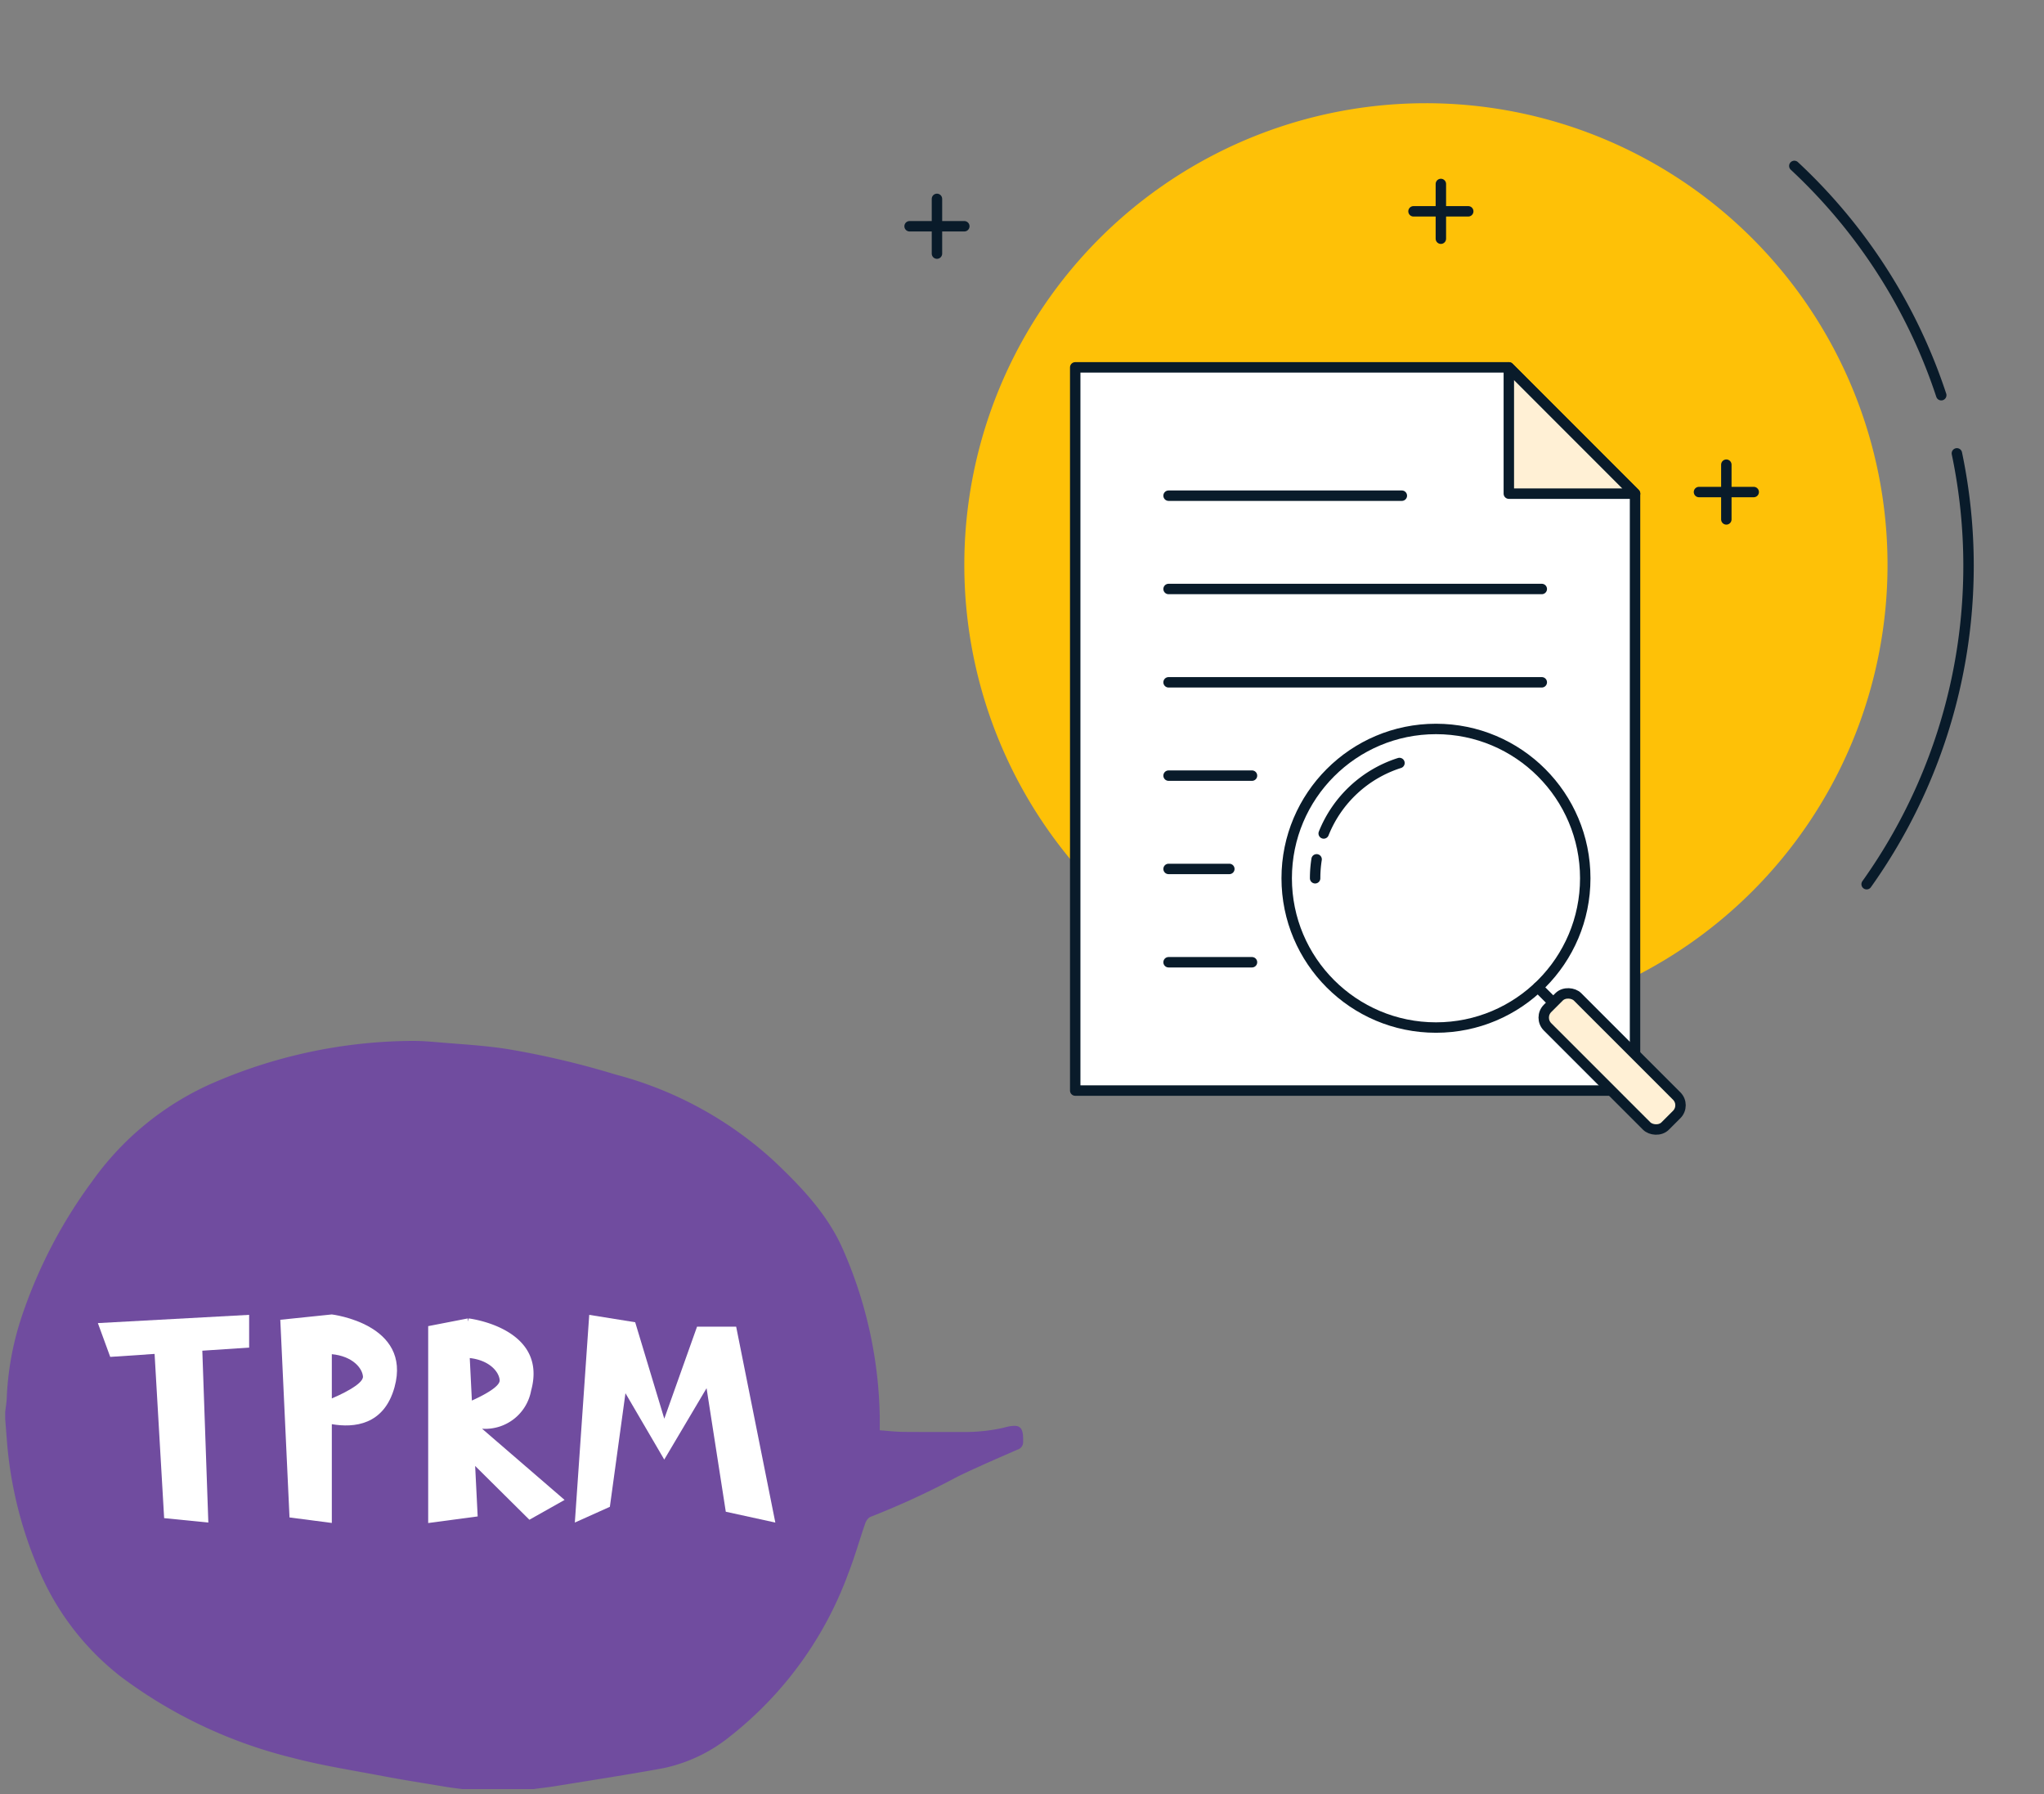
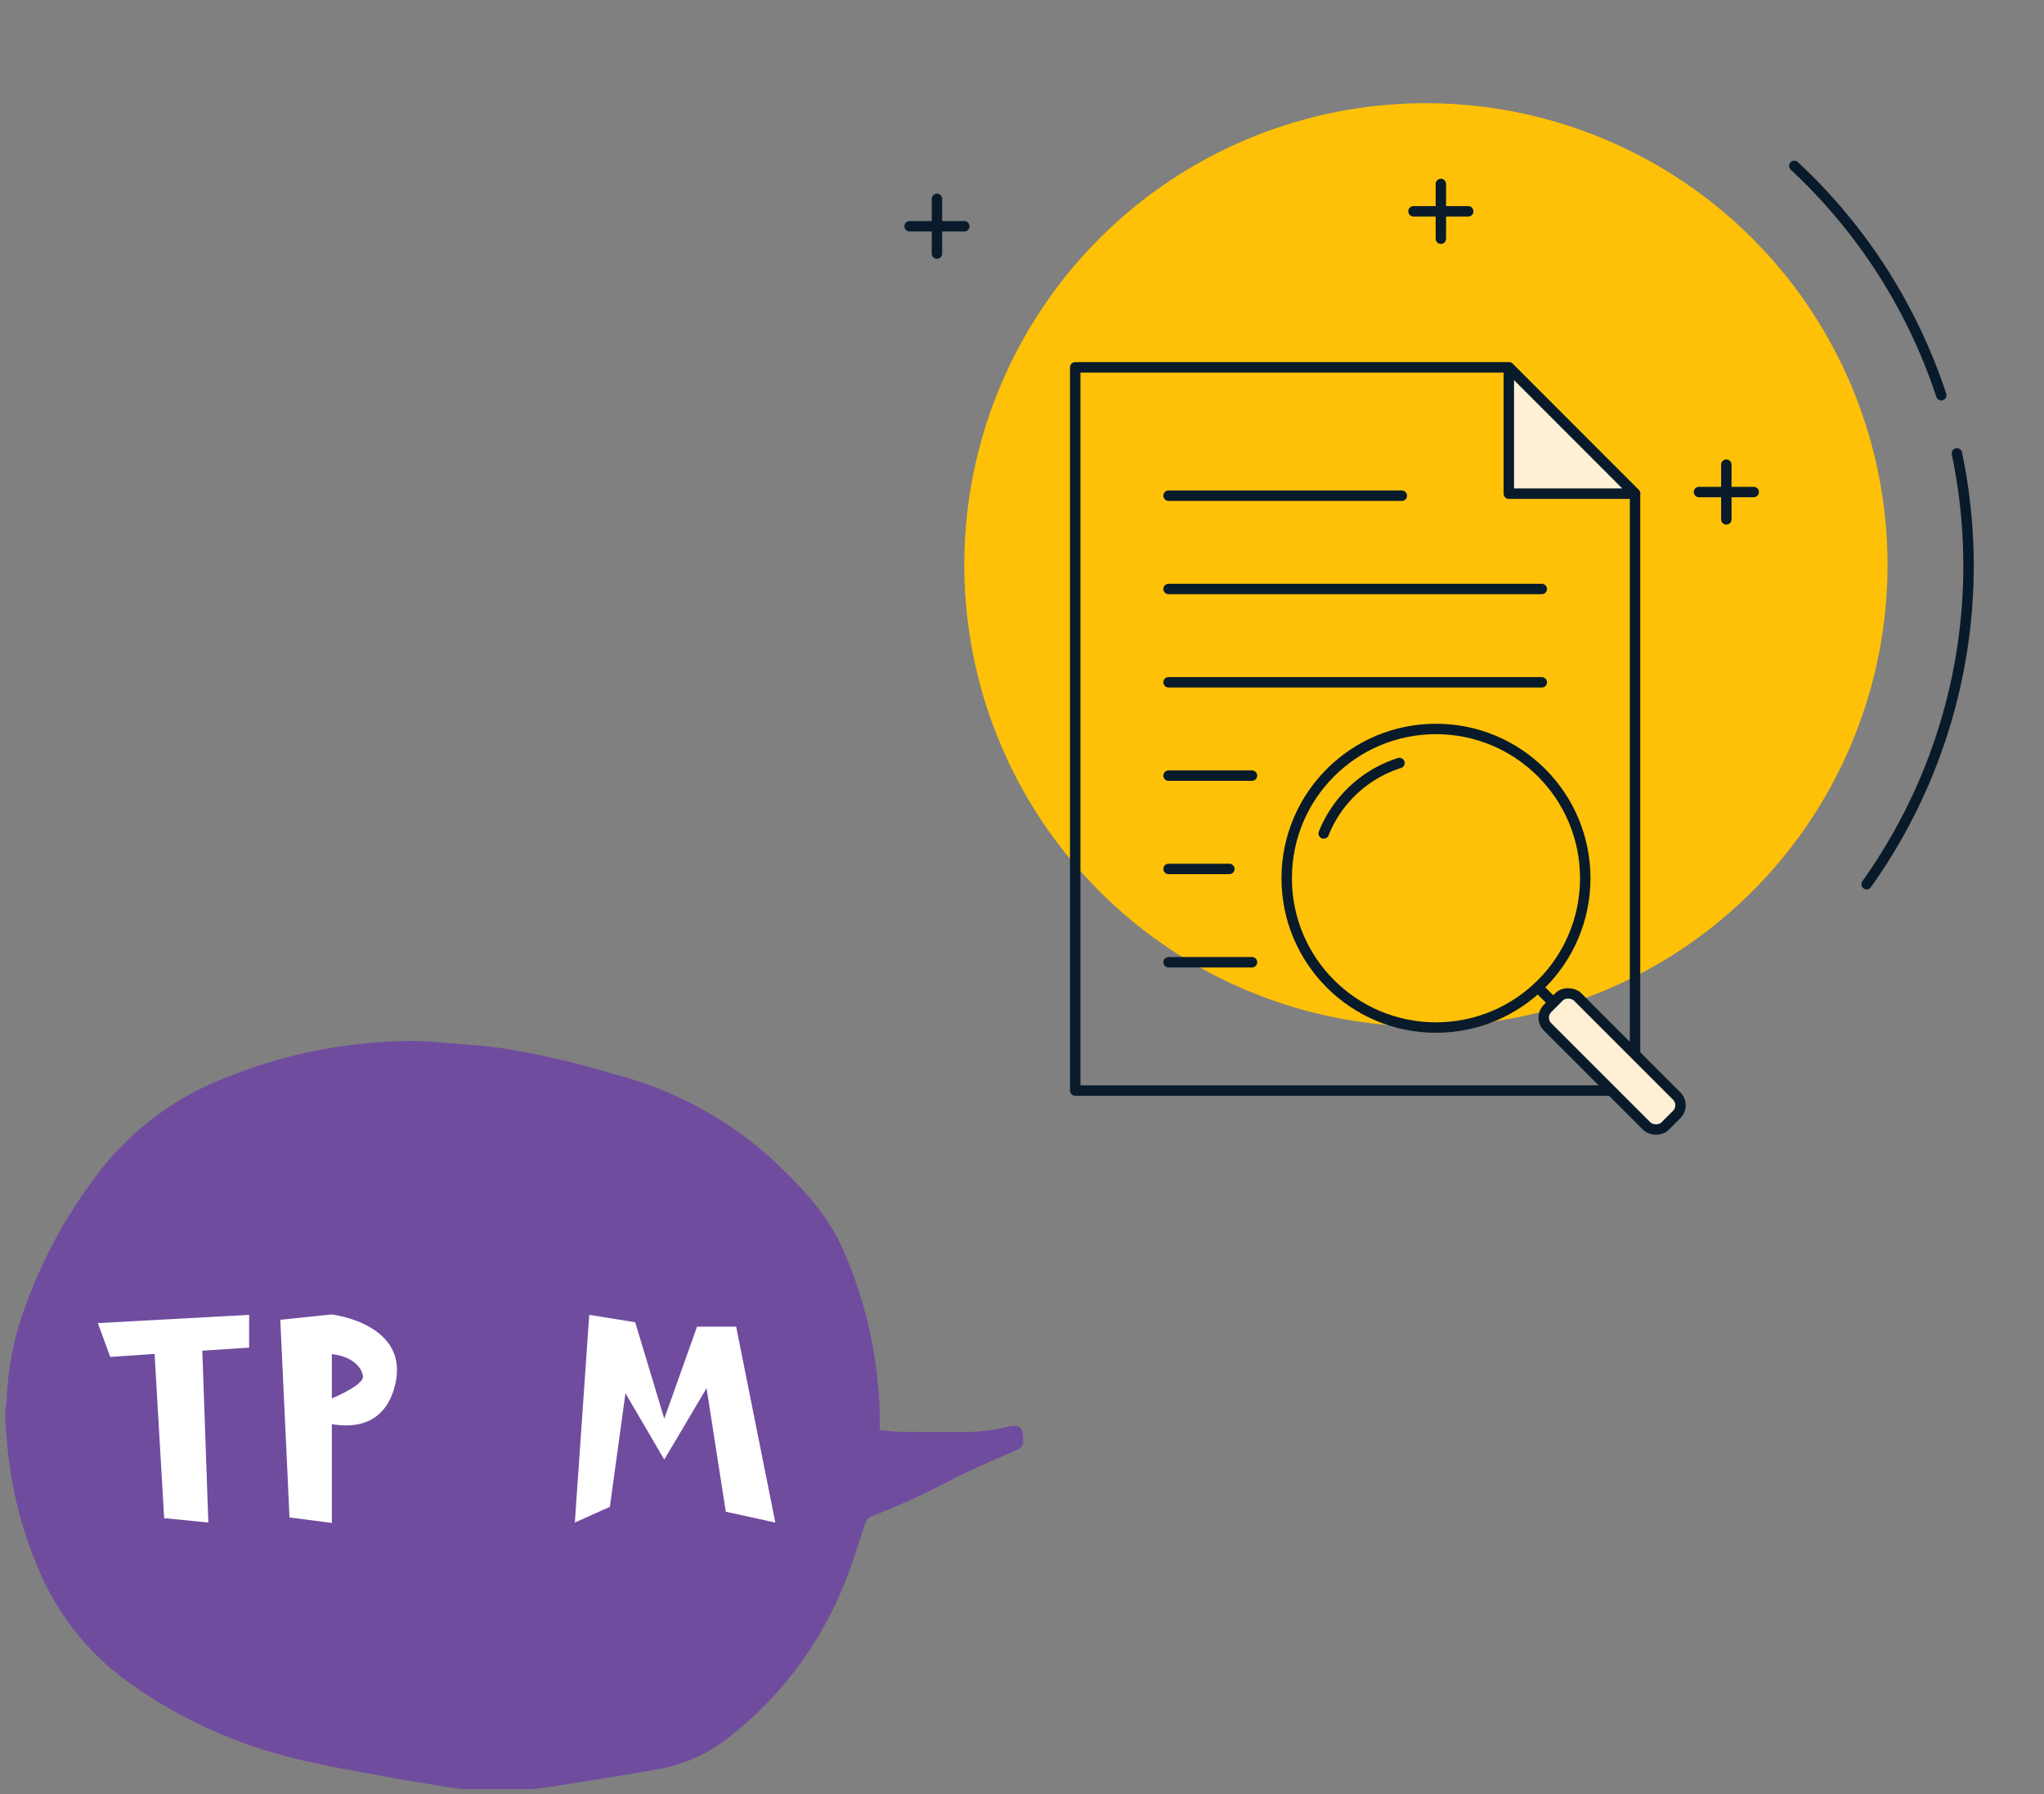
<svg xmlns="http://www.w3.org/2000/svg" width="195.967" height="172.01" viewBox="0 0 195.967 172.01">
  <rect x="0" y="0" width="195.967" height="172.01" fill="#808080" stroke="none" />
  <defs>
    <clipPath id="clip-path">
      <rect id="Rectangle_14536" data-name="Rectangle 14536" width="116" height="116" transform="translate(629.428 1061.871)" fill="none" stroke="#707070" stroke-width="1" />
    </clipPath>
    <clipPath id="clip-path-2">
      <rect id="Rectangle_17444" data-name="Rectangle 17444" width="102.615" height="98.916" fill="none" />
    </clipPath>
    <clipPath id="clip-path-3">
      <rect id="Rectangle_17467" data-name="Rectangle 17467" width="66.952" height="19.997" transform="translate(0 0)" fill="#fff" />
    </clipPath>
  </defs>
  <g id="icon-glossary-left" transform="translate(-215.033 -220)">
    <g id="Mask_Group_26298" data-name="Mask Group 26298" transform="translate(-334.428 -841.871)" clip-path="url(#clip-path)">
      <g id="Group_32197" data-name="Group 32197" transform="translate(636.123 1071.766)">
        <g id="Group_32197-2" data-name="Group 32197" transform="translate(0 0)" clip-path="url(#clip-path-2)">
          <path id="Path_163295" data-name="Path 163295" d="M49.57,0A44.256,44.256,0,1,1,5.318,44.26v0A44.255,44.255,0,0,1,49.57,0" transform="translate(0.473 0)" fill="#fec107" />
          <line id="Line_3228" data-name="Line 3228" y2="5.247" transform="translate(3.168 9.17)" fill="none" stroke="#091b2a" stroke-linecap="round" stroke-linejoin="round" stroke-width="1" />
          <line id="Line_3229" data-name="Line 3229" x1="5.247" transform="translate(0.544 11.795)" fill="none" stroke="#091b2a" stroke-linecap="round" stroke-linejoin="round" stroke-width="1" />
          <line id="Line_3230" data-name="Line 3230" y2="5.247" transform="translate(51.48 7.741)" fill="none" stroke="#091b2a" stroke-linecap="round" stroke-linejoin="round" stroke-width="1" />
          <line id="Line_3231" data-name="Line 3231" x1="5.247" transform="translate(48.857 10.363)" fill="none" stroke="#091b2a" stroke-linecap="round" stroke-linejoin="round" stroke-width="1" />
          <line id="Line_3232" data-name="Line 3232" y2="5.247" transform="translate(78.849 34.65)" fill="none" stroke="#091b2a" stroke-linecap="round" stroke-linejoin="round" stroke-width="1" />
          <line id="Line_3233" data-name="Line 3233" x1="5.247" transform="translate(76.227 37.274)" fill="none" stroke="#091b2a" stroke-linecap="round" stroke-linejoin="round" stroke-width="1" />
          <path id="Path_163296" data-name="Path 163296" d="M78.4,5.521A52.445,52.445,0,0,1,92.484,27.5" transform="translate(6.969 0.49)" fill="none" stroke="#091b2a" stroke-linecap="round" stroke-linejoin="round" stroke-width="1" />
          <path id="Path_163297" data-name="Path 163297" d="M93.418,30.827a52.56,52.56,0,0,1-8.652,41.3" transform="translate(7.535 2.74)" fill="none" stroke="#091b2a" stroke-linecap="round" stroke-linejoin="round" stroke-width="1" />
-           <path id="Path_163298" data-name="Path 163298" d="M68.755,35.363V92.585H15.083V23.255H56.657Z" transform="translate(1.341 2.067)" fill="#fff" />
          <path id="Path_163299" data-name="Path 163299" d="M53.261,23.256V35.362H65.366Z" transform="translate(4.735 2.067)" fill="#fff0d5" />
          <line id="Line_3234" data-name="Line 3234" x2="22.364" transform="translate(25.374 37.623)" fill="none" stroke="#091b2a" stroke-linecap="round" stroke-linejoin="round" stroke-width="1" />
          <line id="Line_3235" data-name="Line 3235" x2="35.782" transform="translate(25.374 46.568)" fill="none" stroke="#091b2a" stroke-linecap="round" stroke-linejoin="round" stroke-width="1" />
          <line id="Line_3236" data-name="Line 3236" x2="35.782" transform="translate(25.374 55.514)" fill="none" stroke="#091b2a" stroke-linecap="round" stroke-linejoin="round" stroke-width="1" />
          <line id="Line_3237" data-name="Line 3237" x2="7.998" transform="translate(25.374 64.46)" fill="none" stroke="#091b2a" stroke-linecap="round" stroke-linejoin="round" stroke-width="1" />
          <line id="Line_3238" data-name="Line 3238" x2="5.826" transform="translate(25.374 73.405)" fill="none" stroke="#091b2a" stroke-linecap="round" stroke-linejoin="round" stroke-width="1" />
          <line id="Line_3239" data-name="Line 3239" x2="7.998" transform="translate(25.374 82.35)" fill="none" stroke="#091b2a" stroke-linecap="round" stroke-linejoin="round" stroke-width="1" />
          <path id="Path_163300" data-name="Path 163300" d="M53.261,23.256V35.362H65.366Z" transform="translate(4.735 2.067)" fill="none" stroke="#091b2a" stroke-linecap="round" stroke-linejoin="round" stroke-width="1" />
          <path id="Path_163301" data-name="Path 163301" d="M68.755,35.363V92.585H15.083V23.255H56.657Z" transform="translate(1.341 2.067)" fill="none" stroke="#091b2a" stroke-linecap="round" stroke-linejoin="round" stroke-width="1" />
          <circle id="Ellipse_20247" data-name="Ellipse 20247" cx="14.312" cy="14.312" r="14.312" transform="translate(36.699 59.986)" fill="none" stroke="#091b2a" stroke-linecap="round" stroke-linejoin="round" stroke-width="1" />
          <path id="Path_163302" data-name="Path 163302" d="M36.961,64.841a11.619,11.619,0,0,1,7.263-6.754" transform="translate(3.286 5.163)" fill="none" stroke="#091b2a" stroke-linecap="round" stroke-linejoin="round" stroke-width="1" />
-           <path id="Path_163303" data-name="Path 163303" d="M36.206,68.382a11.587,11.587,0,0,1,.142-1.814" transform="translate(3.219 5.917)" fill="none" stroke="#091b2a" stroke-linecap="round" stroke-linejoin="round" stroke-width="1" />
          <line id="Line_3240" data-name="Line 3240" x1="1.471" y1="1.471" transform="translate(60.785 84.755)" fill="none" stroke="#091b2a" stroke-linecap="round" stroke-linejoin="round" stroke-width="1" />
          <path id="Path_163304" data-name="Path 163304" d="M56.776,81.656l9.348,9.349a1.362,1.362,0,0,0,1.927,0L69,90.058a1.364,1.364,0,0,0,0-1.928L59.65,78.781a1.364,1.364,0,0,0-1.928,0l-.946.948a1.36,1.36,0,0,0,0,1.927" transform="translate(5.011 6.967)" fill="#fff0d5" />
          <rect id="Rectangle_17443" data-name="Rectangle 17443" width="4.067" height="15.948" rx="1.252" transform="translate(60.823 87.659) rotate(-45)" fill="none" stroke="#091b2a" stroke-linecap="round" stroke-linejoin="round" stroke-width="1" />
        </g>
      </g>
    </g>
    <path id="Union_2" data-name="Union 2" d="M46.927,0c-.7.1-1.406.175-2.105.287C41.384.848,37.94,1.372,34.514,2a15.116,15.116,0,0,0-6.476,3.1,35.3,35.3,0,0,0-11.3,15.637c-.61,1.561-1.058,3.182-1.613,4.766h0a1.243,1.243,0,0,1-.339.5.557.557,0,0,1-.169.1,77.653,77.653,0,0,0-8.342,3.855c-.693.338-1.392.663-2.1.98C2.963,31.49,1.74,32.016.521,32.55A.74.74,0,0,0,0,33.3c-.032,1.078.15,1.524.842,1.524a3.589,3.589,0,0,0,.859-.138q.189-.049.378-.091a16.8,16.8,0,0,1,3.8-.359q.662,0,1.325,0h2.3c.672,0,1.345,0,2.018.009.71.006,1.421.094,2.22.152,0,.429,0,.826,0,1.221a41.543,41.543,0,0,0,3.46,15.959c1.461,3.427,3.981,6.071,6.645,8.6A35.962,35.962,0,0,0,39.07,68.5a82.2,82.2,0,0,0,10.524,2.468l.169.025h0c2.093.305,4.216.421,6.327.6.78.066,1.565.13,2.346.13l.267,0A48.593,48.593,0,0,0,78.082,67.51a28,28,0,0,0,11.156-9.226A46.834,46.834,0,0,0,96.027,45.24a28.308,28.308,0,0,0,1.417-7.763c.018-.445.1-.886.146-1.328v-.672c-.062-.8-.121-1.6-.188-2.4a38.7,38.7,0,0,0-2.8-11.491,25.568,25.568,0,0,0-8.176-10.868A45.533,45.533,0,0,0,70.089,3.008C67.225,2.254,64.28,1.8,61.364,1.243,59.39.869,57.405.559,55.422.229,54.879.137,54.329.075,53.781,0Z" transform="translate(313.123 391.51) rotate(180)" fill="#704c9f" stroke="rgba(0,0,0,0)" stroke-miterlimit="10" stroke-width="1" />
    <g id="Group_32229" data-name="Group 32229" transform="translate(224.416 346.009)">
      <g id="Group_32222" data-name="Group 32222" transform="translate(0 0)" clip-path="url(#clip-path-3)">
        <path id="Path_163455" data-name="Path 163455" d="M73.09,19.989V10.519c2.127.366,5.008.1,6.014-3.553C80.77.909,73.09,0,73.09,0L68.15.512l.884,18.949Zm0-16.179c1.96.185,2.914,1.311,2.985,2.134.067.771-2.416,1.868-2.985,2.108Z" transform="translate(-50.66 -0.001)" fill="#fff" />
-         <path id="Path_163456" data-name="Path 163456" d="M127.9,15.637l5.2,5.157,3.374-1.9-7.91-6.825a4.47,4.47,0,0,0,4.7-3.65c1.656-6.02-5.976-6.923-5.976-6.923l-.076.3-.015-.3-3.8.738V21.11l4.745-.633Zm-.517-10.343c1.881.211,2.8,1.307,2.867,2.111.058.668-1.808,1.581-2.664,1.963Z" transform="translate(-91.728 -1.114)" fill="#fff" />
        <path id="Path_163457" data-name="Path 163457" d="M10.014,3.586l4.489-.3V.149L0,.94,1.185,4.18l4.253-.286.916,15.743,4.237.424Z" transform="translate(0 -0.111)" fill="#fff" />
        <path id="Path_163458" data-name="Path 163458" d="M185.984,20.064l3.358-1.508,1.495-10.891,3.72,6.362,4.057-6.844,1.843,11.844,4.749,1.038L201.451,1.287H197.7l-3.14,8.822L191.77.862,187.364.154Z" transform="translate(-140.255 -0.115)" fill="#fff" />
      </g>
    </g>
  </g>
</svg>